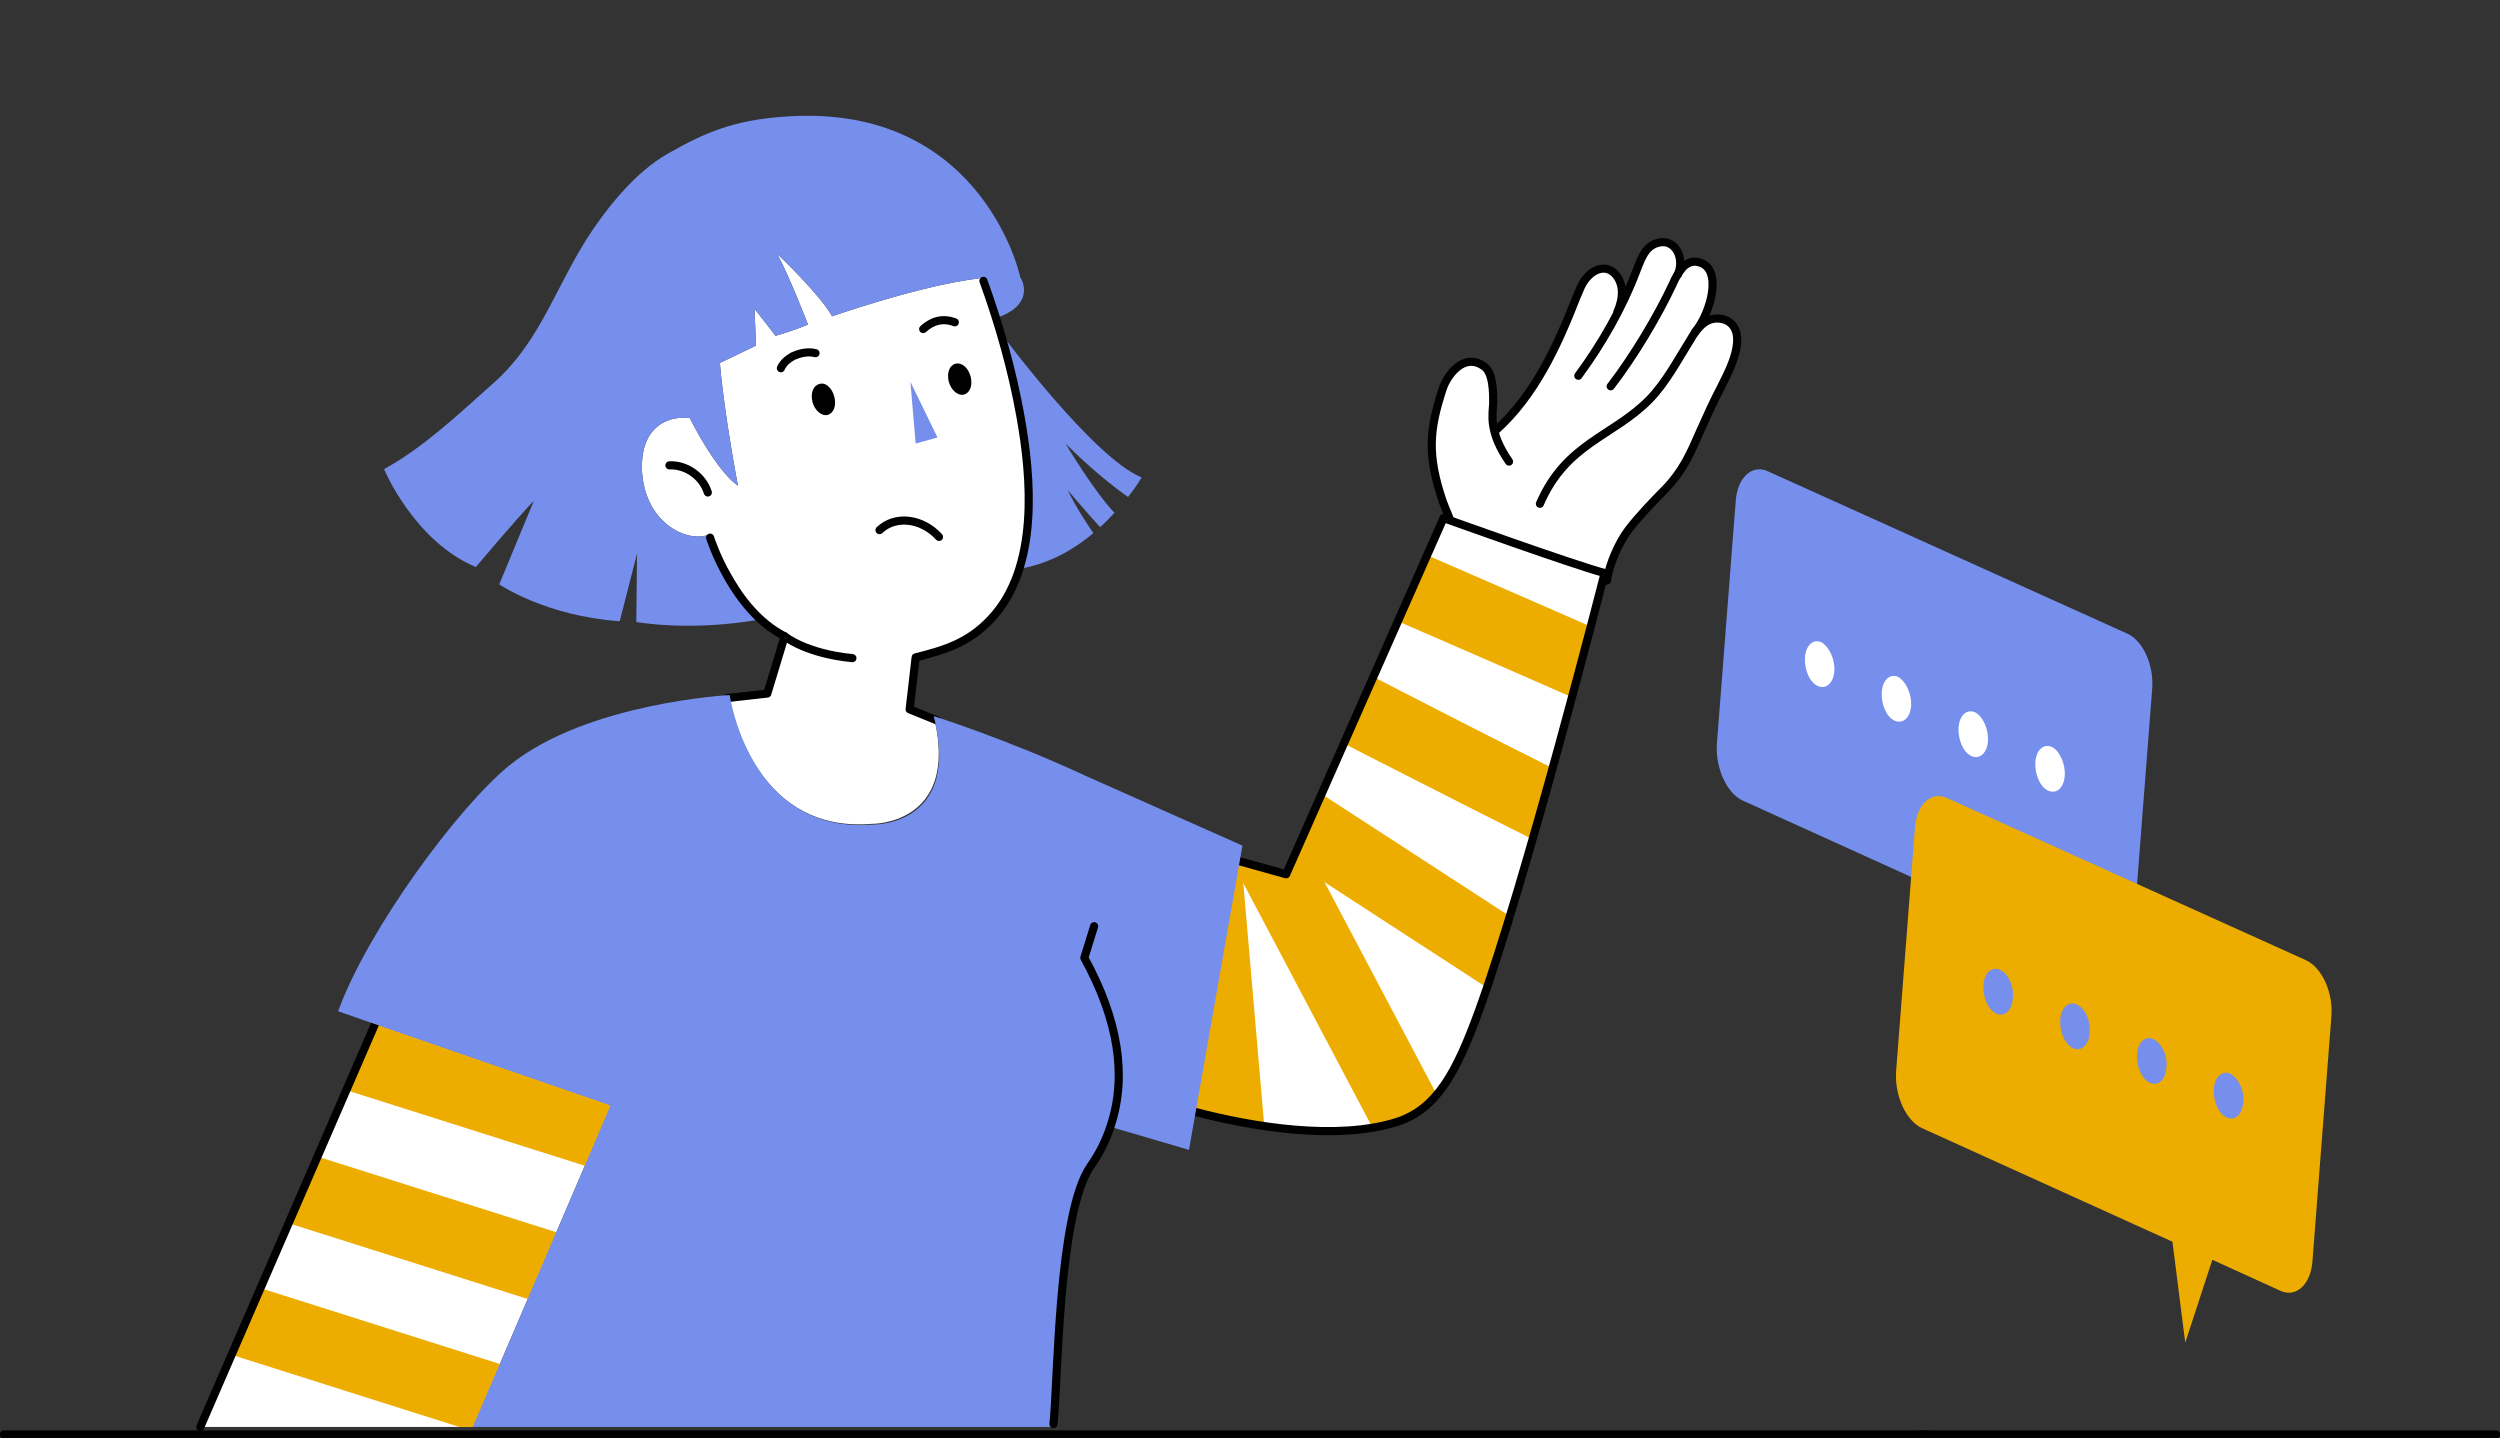
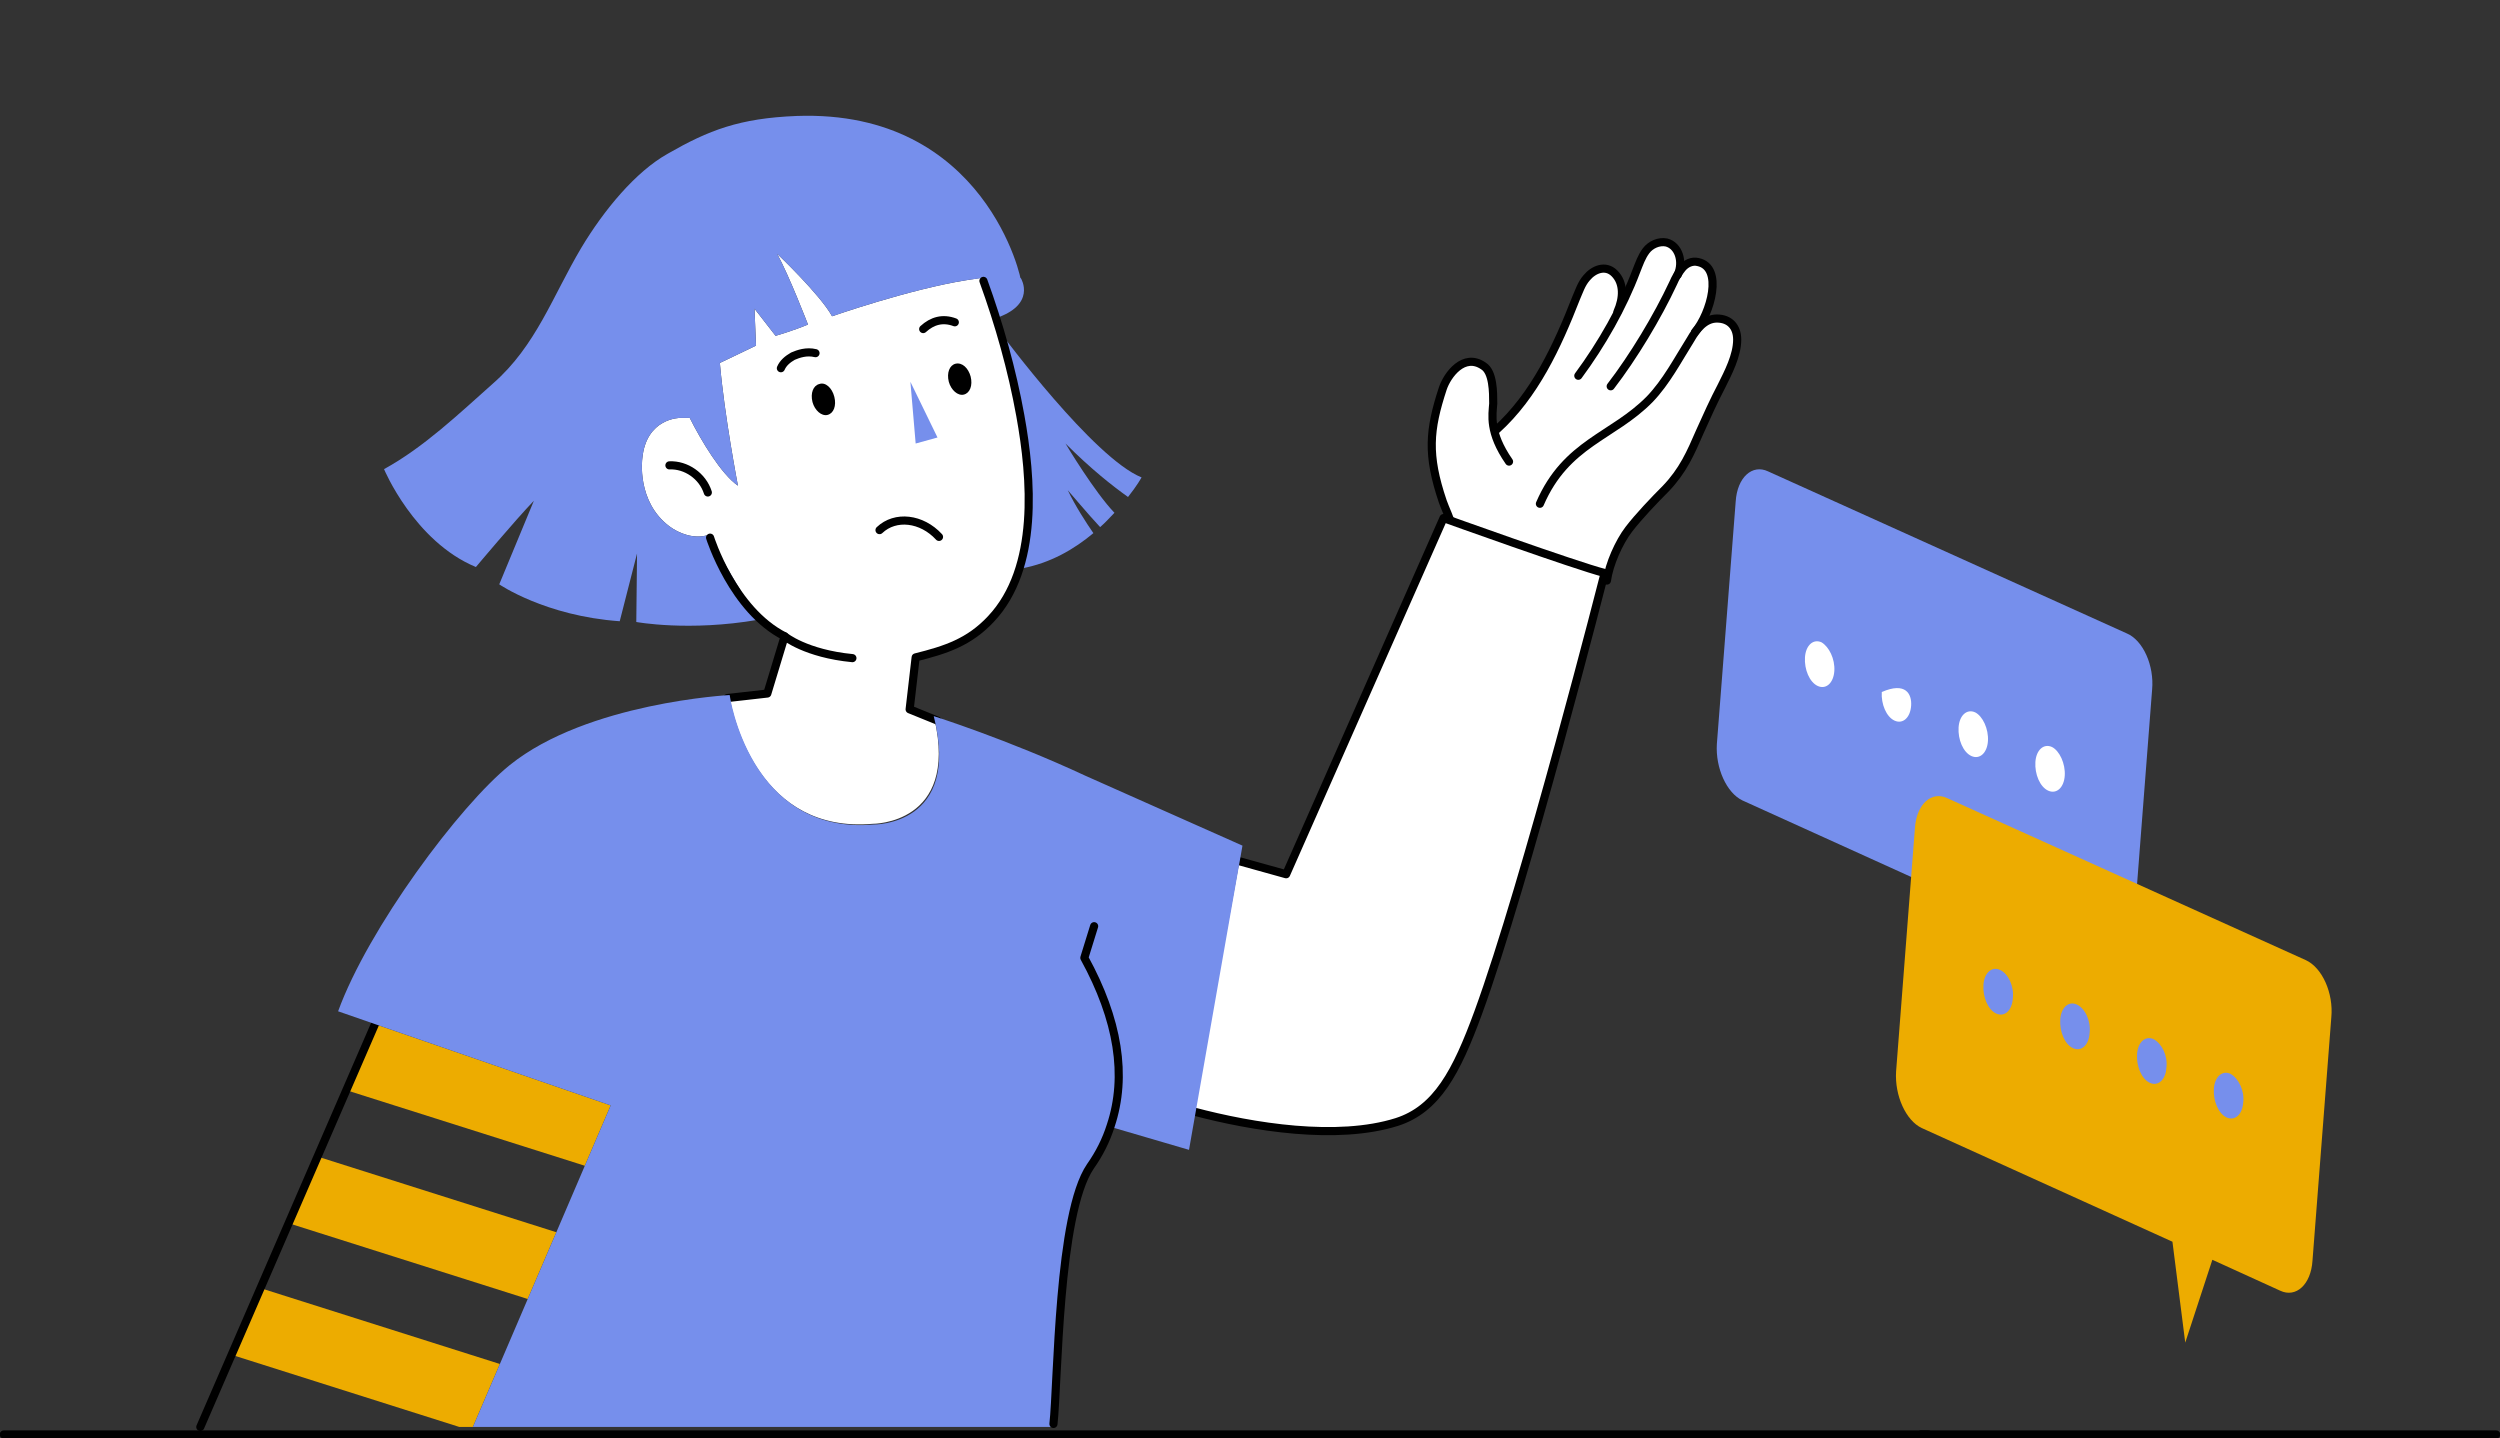
<svg xmlns="http://www.w3.org/2000/svg" xmlns:xlink="http://www.w3.org/1999/xlink" version="1.1" id="_圖層_2" x="0px" y="0px" viewBox="0 0 332 191" style="enable-background:new 0 0 332 191;" xml:space="preserve">
  <rect x="0" y="0" width="332" height="191" fill="#333333" stroke="none" />
  <style type="text/css">
	.st0{fill:#768FEC;}
	.st1{fill:#FFFFFF;}
	.st2{fill:#EDAC00;}
	.st3{clip-path:url(#SVGID_00000096057955129940604440000005498208354595243399_);}
	.st4{fill:none;stroke:#000000;stroke-width:1.08;stroke-linecap:round;stroke-linejoin:round;}
	.st5{clip-path:url(#SVGID_00000066482006036896696130000013335257075448713396_);}
</style>
  <g id="CON04">
    <g>
      <g>
        <g>
          <g>
            <path class="st0" d="M282.4,84.1l-47.6-21.5c-2.1-1-4.1,0.8-4.3,4L228,98.8c-0.2,3.2,1.3,6.5,3.4,7.5l33.3,15.1l1.7,13.4       l3.6-11l9,4.1c2.1,1,4.1-0.8,4.3-4l2.5-32.3C286.1,88.4,284.6,85,282.4,84.1L282.4,84.1z" />
            <g>
              <path class="st1" d="M243.6,89.1c-0.1,1.6-1.1,2.5-2.2,2c-1.1-0.5-1.8-2.2-1.7-3.8c0.1-1.6,1.1-2.5,2.2-2        C242.9,85.9,243.7,87.5,243.6,89.1z" />
-               <path class="st1" d="M253.8,93.7c-0.1,1.6-1.1,2.5-2.2,2c-1.1-0.5-1.8-2.2-1.7-3.8c0.1-1.6,1.1-2.5,2.2-2        C253.1,90.5,253.9,92.2,253.8,93.7z" />
+               <path class="st1" d="M253.8,93.7c-0.1,1.6-1.1,2.5-2.2,2c-1.1-0.5-1.8-2.2-1.7-3.8C253.1,90.5,253.9,92.2,253.8,93.7z" />
              <path class="st1" d="M264,98.4c-0.1,1.6-1.1,2.5-2.2,2c-1.1-0.5-1.8-2.2-1.7-3.8c0.1-1.6,1.1-2.5,2.2-2        C263.3,95.1,264.1,96.8,264,98.4z" />
              <path class="st1" d="M274.2,103c-0.1,1.6-1.1,2.5-2.2,2c-1.1-0.5-1.8-2.2-1.7-3.8c0.1-1.6,1.1-2.5,2.2-2        C273.5,99.7,274.3,101.4,274.2,103z" />
            </g>
          </g>
          <g>
            <path class="st2" d="M306.2,127.5L258.6,106c-2.1-1-4.1,0.8-4.3,4l-2.5,32.3c-0.2,3.2,1.3,6.5,3.4,7.5l33.3,15.1l1.7,13.4       l3.6-11l9,4.1c2.1,1,4.1-0.8,4.3-4l2.5-32.3C309.9,131.9,308.4,128.5,306.2,127.5L306.2,127.5z" />
            <g>
              <path class="st0" d="M267.3,132.6c-0.1,1.6-1.1,2.5-2.2,2c-1.1-0.5-1.8-2.2-1.7-3.8c0.1-1.6,1.1-2.5,2.2-2        C266.7,129.3,267.5,131,267.3,132.6z" />
              <path class="st0" d="M277.5,137.2c-0.1,1.6-1.1,2.5-2.2,2c-1.1-0.5-1.8-2.2-1.7-3.8c0.1-1.6,1.1-2.5,2.2-2        C276.9,133.9,277.7,135.6,277.5,137.2z" />
              <path class="st0" d="M287.7,141.8c-0.1,1.6-1.1,2.5-2.2,2c-1.1-0.5-1.8-2.2-1.7-3.8c0.1-1.6,1.1-2.5,2.2-2        C287.1,138.6,287.9,140.2,287.7,141.8z" />
              <path class="st0" d="M297.9,146.4c-0.1,1.6-1.1,2.5-2.2,2c-1.1-0.5-1.8-2.2-1.7-3.8c0.1-1.6,1.1-2.5,2.2-2        C297.3,143.2,298.1,144.9,297.9,146.4L297.9,146.4z" />
            </g>
          </g>
        </g>
        <g>
-           <polygon class="st1" points="49.8,136 26.6,189.5 62.8,189.5 81.1,146.8     " />
          <g>
            <defs>
              <polygon id="SVGID_1_" points="49.8,136 26.6,189.5 62.8,189.5 81.1,146.8       " />
            </defs>
            <clipPath id="SVGID_00000077306717851136830790000008733621440874846907_">
              <use xlink:href="#SVGID_1_" style="overflow:visible;" />
            </clipPath>
            <g style="clip-path:url(#SVGID_00000077306717851136830790000008733621440874846907_);">
              <rect x="61.7" y="121.1" transform="matrix(0.302 -0.953 0.953 0.302 -92.923 165.46)" class="st2" width="9.6" height="50.1" />
              <rect x="52.3" y="138.2" transform="matrix(0.302 -0.953 0.953 0.302 -115.811 168.444)" class="st2" width="9.6" height="50.1" />
              <rect x="43.7" y="155.3" transform="matrix(0.302 -0.953 0.953 0.302 -138.104 172.233)" class="st2" width="9.6" height="50.1" />
            </g>
          </g>
          <line class="st4" x1="49.8" y1="136" x2="26.6" y2="189.5" />
          <g>
            <path class="st1" d="M225.5,34.8c-0.8-0.1-1.6,0.2-2.1,0.8c-0.2,0.2-0.4,0.5-0.6,0.8c0.7-1.8,0-3.9-1.5-4.2       c-1-0.2-2,0.3-2.7,1.1c-0.6,0.8-1,1.8-1.3,2.7c-0.7,1.8-1.5,3.6-2.4,5.4l0,0c0.8-1.8,0.9-3.8-0.4-5.2c-1.2-1.2-2.8-0.6-3.7,0.6       c-0.6,0.8-1,1.7-1.4,2.7c-2.2,5.5-4.7,11-8.6,15.4l-0.9,1l-1.3,1.3c-0.4-1.7-0.2-2.9-0.2-3.8c0.1-1.5,0-4.2-1.3-5       c-2.6-1.7-4.8,1.2-5.4,3c-1.8,5.5-2.1,8.8,0,15c0.7,2.1,2.5,5,1.1,8l20.7,2.5c0.3-2.2,1.6-5.1,2.9-6.8c1.3-1.7,3.4-3.9,4.9-5.4       c2.3-2.4,3.3-4.7,4.6-7.7c0.9-2,1.8-4,2.8-5.9c0.9-1.8,2.1-4.1,2.1-6.2c0-1.7-1-2.8-2.7-2.8c-1,0-1.8,0.6-2.5,1.4       C227.4,40.8,228.7,35.5,225.5,34.8L225.5,34.8z" />
            <g>
              <path class="st4" d="M192.7,74.6c1.4-3.1-0.4-6-1.1-8c-2.1-6.2-1.8-9.5,0-15c0.6-1.8,2.8-4.8,5.4-3c1.3,0.8,1.3,3.5,1.3,5        c-0.1,1.5-0.6,3.8,2.1,7.7" />
              <path class="st4" d="M198.7,57.1c5.1-4.6,8.1-11.1,10.6-17.5c0.4-0.9,0.7-1.9,1.4-2.7c0.9-1.1,2.5-1.8,3.7-0.6        c1.3,1.3,1.2,3.3,0.4,5.1" />
              <path class="st4" d="M209.6,49.9c3.1-4.2,5.9-9.1,7.7-13.9c0.4-1,0.7-1.9,1.3-2.7s1.7-1.3,2.7-1.1c1.6,0.4,2.3,2.5,1.5,4.3" />
              <path class="st4" d="M213.9,51.3c3-3.9,6.2-9.2,8.3-13.7c0.3-0.7,0.7-1.4,1.2-2c0.5-0.6,1.3-1,2.1-0.8        c3.4,0.7,1.7,6.8-0.4,9.3" />
              <path class="st4" d="M213.4,77.1c0.3-2.2,1.6-5.1,2.9-6.8c1.3-1.7,3.4-3.9,4.9-5.4c2.3-2.4,3.3-4.7,4.6-7.7        c0.9-2,1.8-4,2.8-5.9c0.9-1.8,2.1-4.1,2.1-6.2c0-1.7-1-2.8-2.7-2.8c-1.6,0-2.7,1.4-3.5,2.8c-1.7,2.7-3.2,5.6-5.4,7.9        c-4.9,5-11.1,5.8-14.6,13.9" />
            </g>
          </g>
          <path class="st1" d="M211.2,75.5c0.8,0.3,1.5,0.4,1.9,0.6c0,0-10.5,41.2-16.8,58.4c-2.9,7.9-5.5,12.8-10.8,14.5      c-7.9,2.5-19.1,0.7-27-1.4l6.1-33.2l6.1,1.7l20.9-47.3c0,0,1.6,0.6,4,1.4C200.2,71.8,207.3,74.3,211.2,75.5L211.2,75.5z" />
          <path class="st1" d="M135.5,55.2c1.5,8.2,2.5,20.2-3.9,26.9c-2.9,3.1-6,4.1-10,5.1l-0.8,6.9l3.3,1.4c3.2,14-8.2,13.9-8.2,13.9      c-15,1.3-18.5-13.9-19-16.7l4.9-0.6l2.3-7.6c-1.3-0.7-2.5-1.6-3.6-2.6c-1.4-2.2-4.8-7.7-6.3-10.9c-2,0.7-4.1-0.2-5.3-1.1      c-4.4-3.3-3.6-9-3.6-9c0.5-5.4,5-5.4,5-5.4c0.4,0,0.9,0,1.3,0c1.5,3,4.2,7.5,6.4,9c0,0-1.8-9.3-2.4-16.3l4.8-2.3l-0.2-4.9      l2.8,3.6c0,0,2.4-0.7,4.3-1.5c0,0-2.5-6.5-4.1-9.4c0,0,5.7,5.4,7.3,8.3c0,0,10.3-3.6,17.9-4.8c0.6-0.1,1.3-0.2,1.9-0.3l0.1,0.6      C132.8,43.1,134.4,49.1,135.5,55.2L135.5,55.2z" />
          <path class="st0" d="M149.8,66c-2.1-1.5-4.9-3.7-8.3-7.1c0.1,0.2,3.9,6.5,6.5,9.2c-0.6,0.6-1.2,1.3-1.9,1.9      c-1.6-1.7-4.1-4.7-4.3-4.9c1,2.1,2.5,4.4,3.4,5.7c-2.5,2.1-5.7,4-9.6,4.7c0,0,3-9.5-2.8-31.4c0.4,0.5,12.4,16.7,18.8,19.3      C151.6,63.4,151,64.5,149.8,66L149.8,66z" />
          <path class="st0" d="M135.6,37c0,0,2.1,3.5-3.5,5.3l-1.9-6C132.9,35.6,135,36.4,135.6,37z" />
          <path class="st4" d="M88.9,61.8c2.2-0.1,4.4,1.4,5.1,3.6" />
          <path class="st0" d="M105.8,15.4c-7.6,0.3-11.7,1.9-17.1,5c-4.3,2.4-8.5,7.5-11.5,12.5c-3.8,6.4-6,13-11.7,18      c-4.5,4-9.2,8.5-14.5,11.4c0,0,4,9.6,12.2,13c0,0,5.2-6.2,7.7-8.8l-4.6,11.1c0,0,6.1,4.2,16,4.9l2.3-9l-0.1,9.1      c0,0,7,1.3,16.2-0.3c-1.2-1.9-4.9-7.9-6.5-11.3c-2,0.7-4.1-0.2-5.3-1.1c-4.4-3.3-3.6-9-3.6-9c0.5-5.4,5-5.4,5-5.4      c0.4,0,0.9,0,1.3,0c1.5,3,4.2,7.5,6.4,9c0,0-1.8-9.3-2.4-16.3l4.8-2.3l-0.2-4.9l2.8,3.6c0,0,2.4-0.7,4.3-1.5      c0,0-2.5-6.5-4.1-9.4c0,0,5.7,5.4,7.3,8.3c0,0,10.3-3.6,17.9-4.8c3.3-0.5,6-0.7,7.2,0.3C135.8,37.3,130.9,14.5,105.8,15.4      L105.8,15.4z" />
          <polygon class="st0" points="120.9,50.7 121.6,58.9 124.5,58.1     " />
          <path d="M110.8,52.7c0.3,1.2-0.1,2.2-0.9,2.4c-0.8,0.2-1.7-0.6-2-1.7c-0.3-1.2,0.1-2.2,0.9-2.4      C109.6,50.7,110.5,51.5,110.8,52.7z" />
          <path d="M128.9,50c0.3,1.2-0.1,2.2-0.9,2.4c-0.8,0.2-1.7-0.6-2-1.7c-0.3-1.2,0.1-2.2,0.9-2.4C127.8,48.1,128.6,48.9,128.9,50z" />
          <path class="st4" d="M103.7,48.9c0.3-0.7,0.9-1.2,1.6-1.6c0.7-0.3,1.8-0.7,3-0.4" />
          <path class="st4" d="M122.6,43.7c1.2-1.1,2.6-1.5,4.2-0.9" />
          <path class="st4" d="M124.5,95.7l-3.7-1.5l0.8-6.9c4-1,7.1-2,10-5.1c6.4-6.8,5.4-18.7,3.9-27c-1.1-6.1-2.8-12.1-4.9-17.9" />
          <path class="st4" d="M94.3,71.4c0,0,3,9.6,9.9,13.1l-2.3,7.6l-5.3,0.6" />
          <path class="st4" d="M104.2,84.5c0,0,2.8,2.3,9,2.9" />
          <g>
            <defs>
-               <path id="SVGID_00000085222078898646675460000009594871633577535675_" d="M191.8,68.8l-20.9,47.3l-6.9-1.9l-5.8,33.3        c7.9,2.1,19.5,3.9,27.4,1.4c5.4-1.7,7.9-6.6,10.8-14.5c6.3-17.2,16.8-58.4,16.8-58.4C209.3,75.1,191.7,68.8,191.8,68.8        L191.8,68.8z" />
-             </defs>
+               </defs>
            <clipPath id="SVGID_00000073002847043653015020000001282315744170099612_">
              <use xlink:href="#SVGID_00000085222078898646675460000009594871633577535675_" style="overflow:visible;" />
            </clipPath>
            <g style="clip-path:url(#SVGID_00000073002847043653015020000001282315744170099612_);">
              <rect x="184.8" y="98.6" transform="matrix(0.545 -0.839 0.839 0.545 -14.625 213.86)" class="st2" width="9.6" height="43.6" />
              <rect x="173.6" y="108.5" transform="matrix(0.884 -0.467 0.467 0.884 -41.033 98.629)" class="st2" width="9.6" height="47.1" />
              <path class="st2" d="M211.5,115.4c-10.6-5.2-18.6-9.3-29.8-15c-2.7-1.4-5.6-2.9-8.8-4.5l4.4-8.6c3.2,1.6,6.1,3.1,8.8,4.5        c11.1,5.7,19.1,9.8,29.6,14.9L211.5,115.4L211.5,115.4z" />
              <path class="st2" d="M220.2,97.6c-14.8-6.5-37.2-16.3-38.6-16.8l3.4-9c1.3,0.5,30.2,13.1,39,17L220.2,97.6L220.2,97.6z" />
              <rect x="157" y="111.3" transform="matrix(0.996 -8.611248e-02 8.611248e-02 0.996 -10.957 14.43)" class="st2" width="9.6" height="45.9" />
            </g>
          </g>
          <path class="st4" d="M164.7,114.4l6.1,1.7l20.9-47.3c0,0,17.5,6.3,21.4,7.3c0,0-10.5,41.2-16.8,58.4      c-2.9,7.9-5.5,12.8-10.8,14.5c-7.9,2.5-19.1,0.7-27-1.4" />
          <path class="st0" d="M147.5,149.6c-0.6,1.9-1.5,3.7-2.7,5.4c-4.3,6.3-3,13-3.6,18.5c-0.5,4.4-0.7,11.6-1.3,16H62.8l18.3-42.7      L49.8,136l-4.9-1.7c4-11,16.1-27.3,22.8-32.7c10.3-8.3,29.2-9.3,29.2-9.3s2.6,18.6,19.1,17.2c0,0,11.7,0.2,8-14.4      c0,0,9.8,3.1,20.1,7.9l20.9,9.3l-7.1,40.4l-9.9-2.9L147.5,149.6L147.5,149.6z" />
          <path class="st4" d="M139.9,189.1c0.6-5.5,0.6-27.9,4.9-34.2c1.2-1.7,2.1-3.5,2.7-5.4c2.2-6.6,1-14.1-3.5-22.3l1.3-4.2" />
          <path class="st4" d="M116.8,70.4c2.1-2,5.6-1.6,7.9,0.9" />
        </g>
      </g>
      <g>
        <line class="st4" x1="256.1" y1="190.5" x2="0.5" y2="190.5" />
        <line class="st4" x1="255.1" y1="190.5" x2="331.5" y2="190.5" />
      </g>
    </g>
  </g>
</svg>